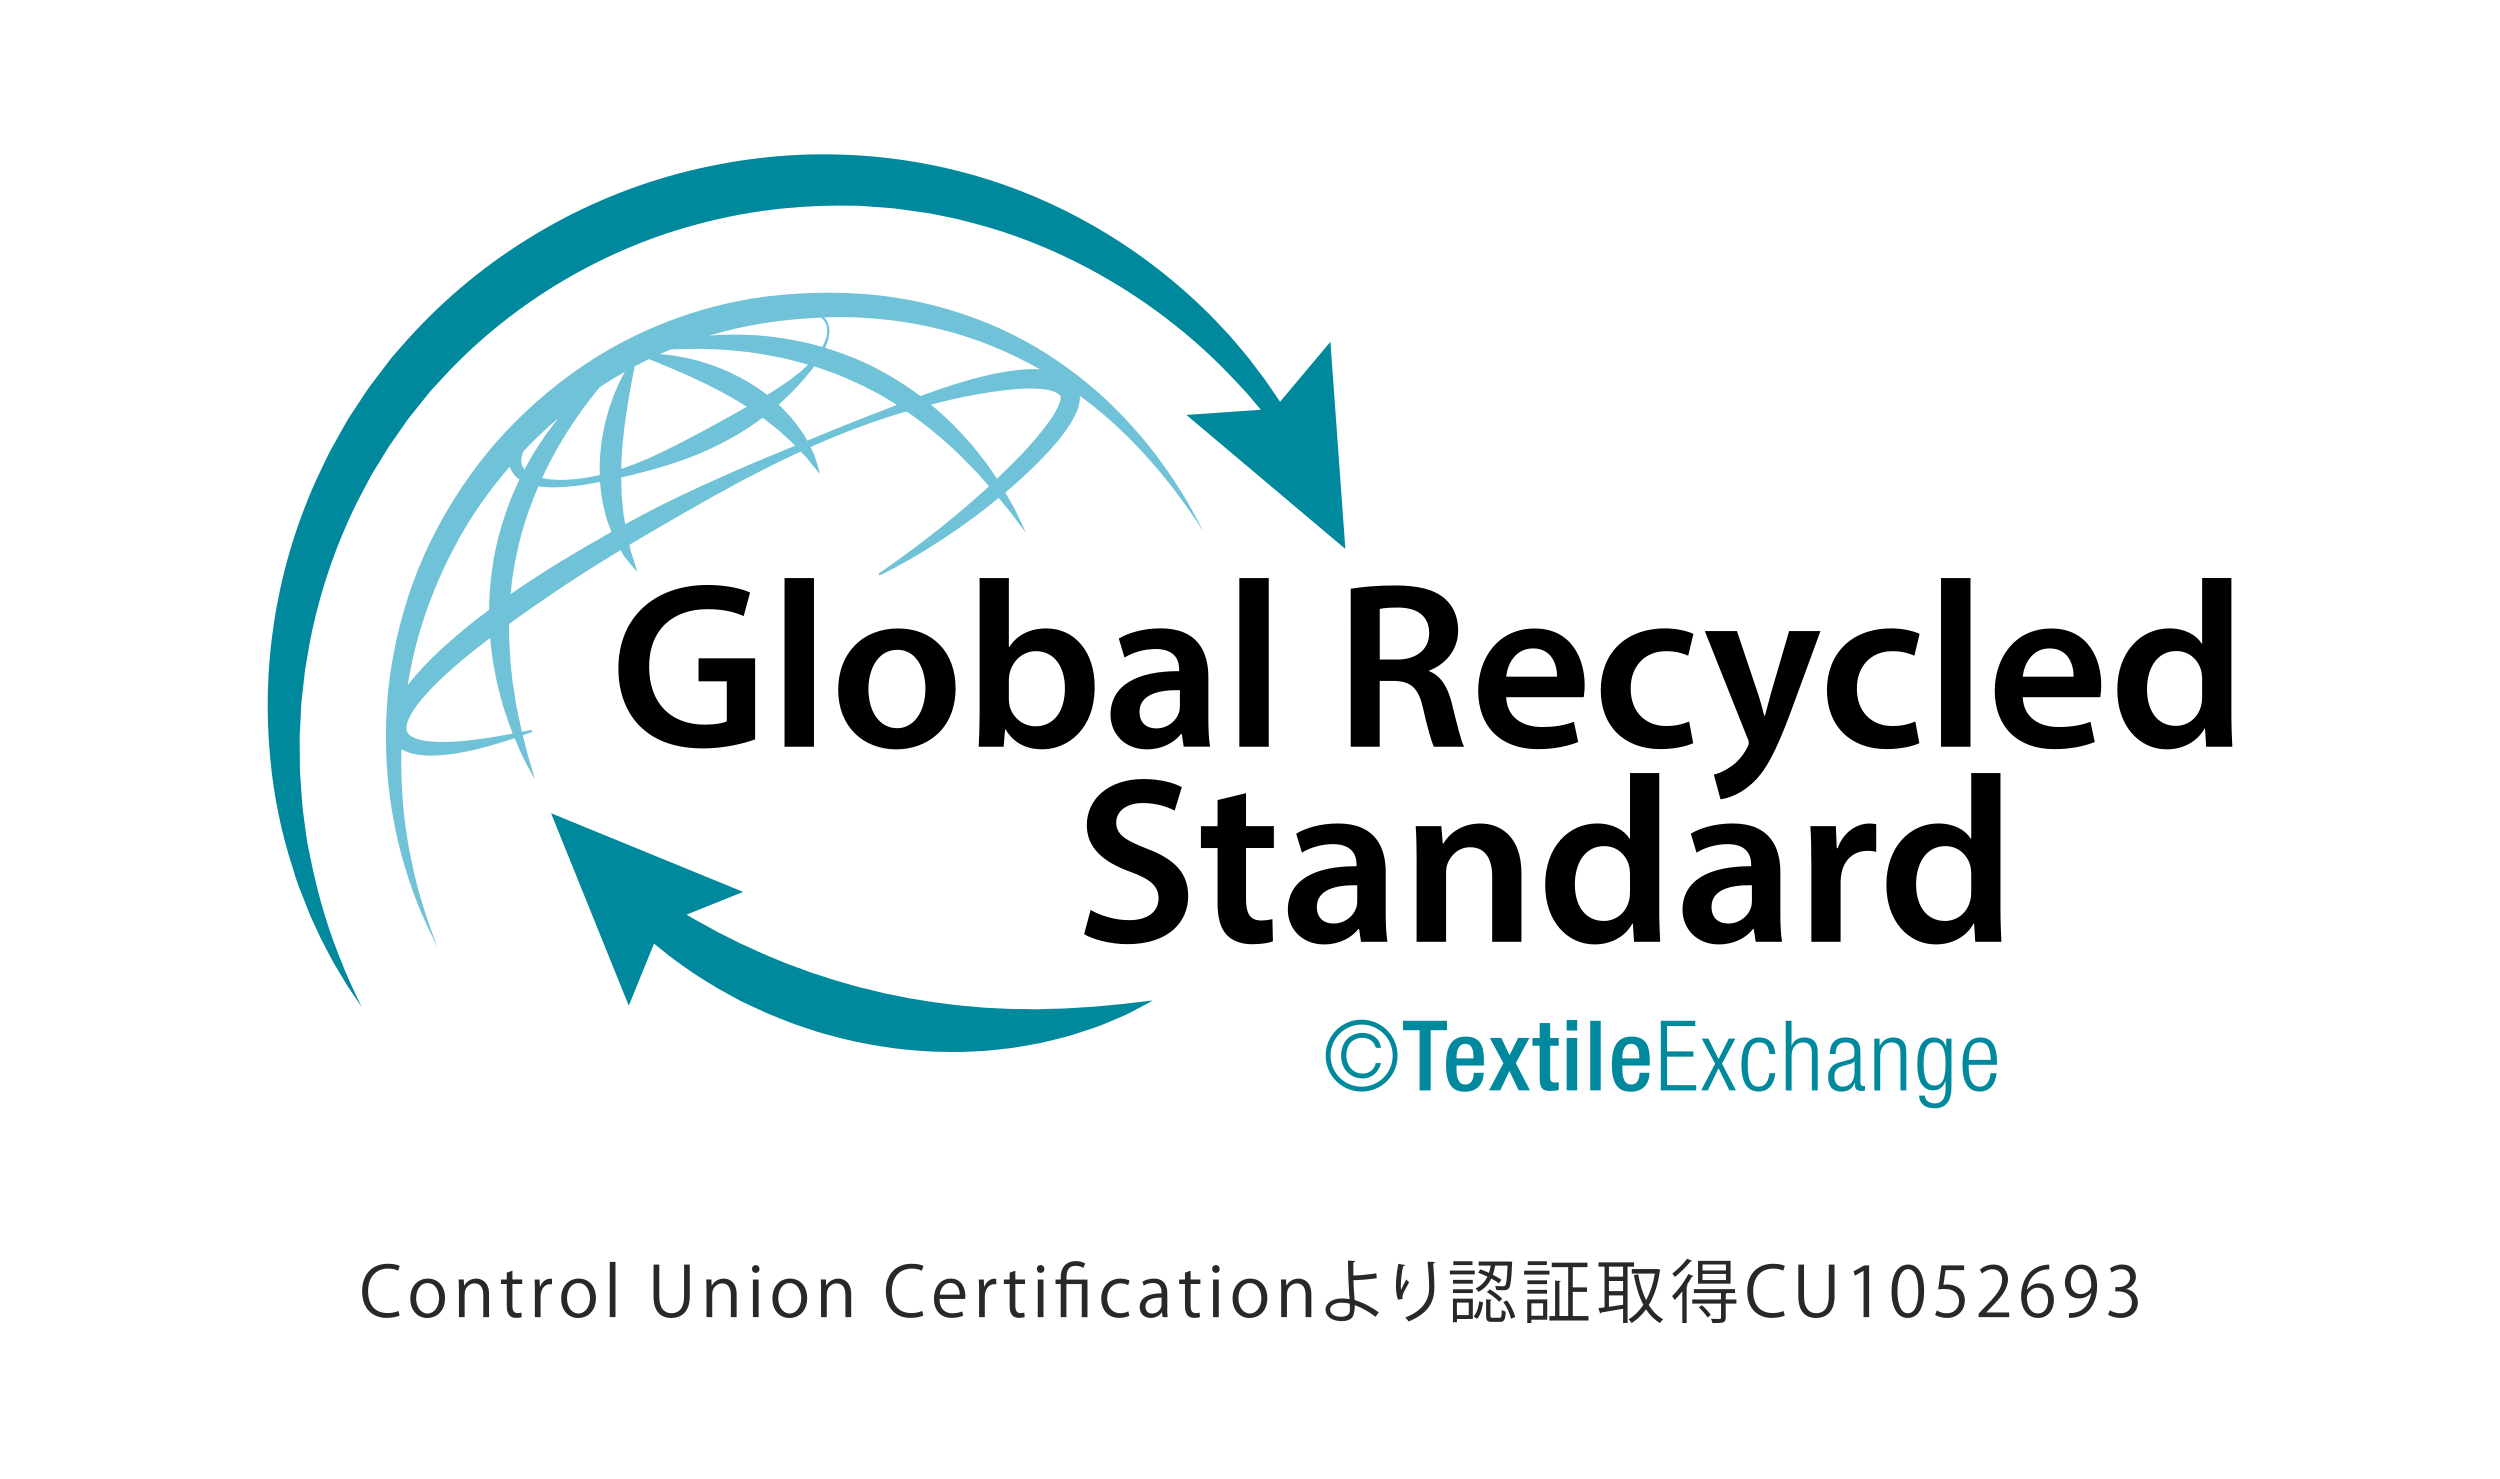
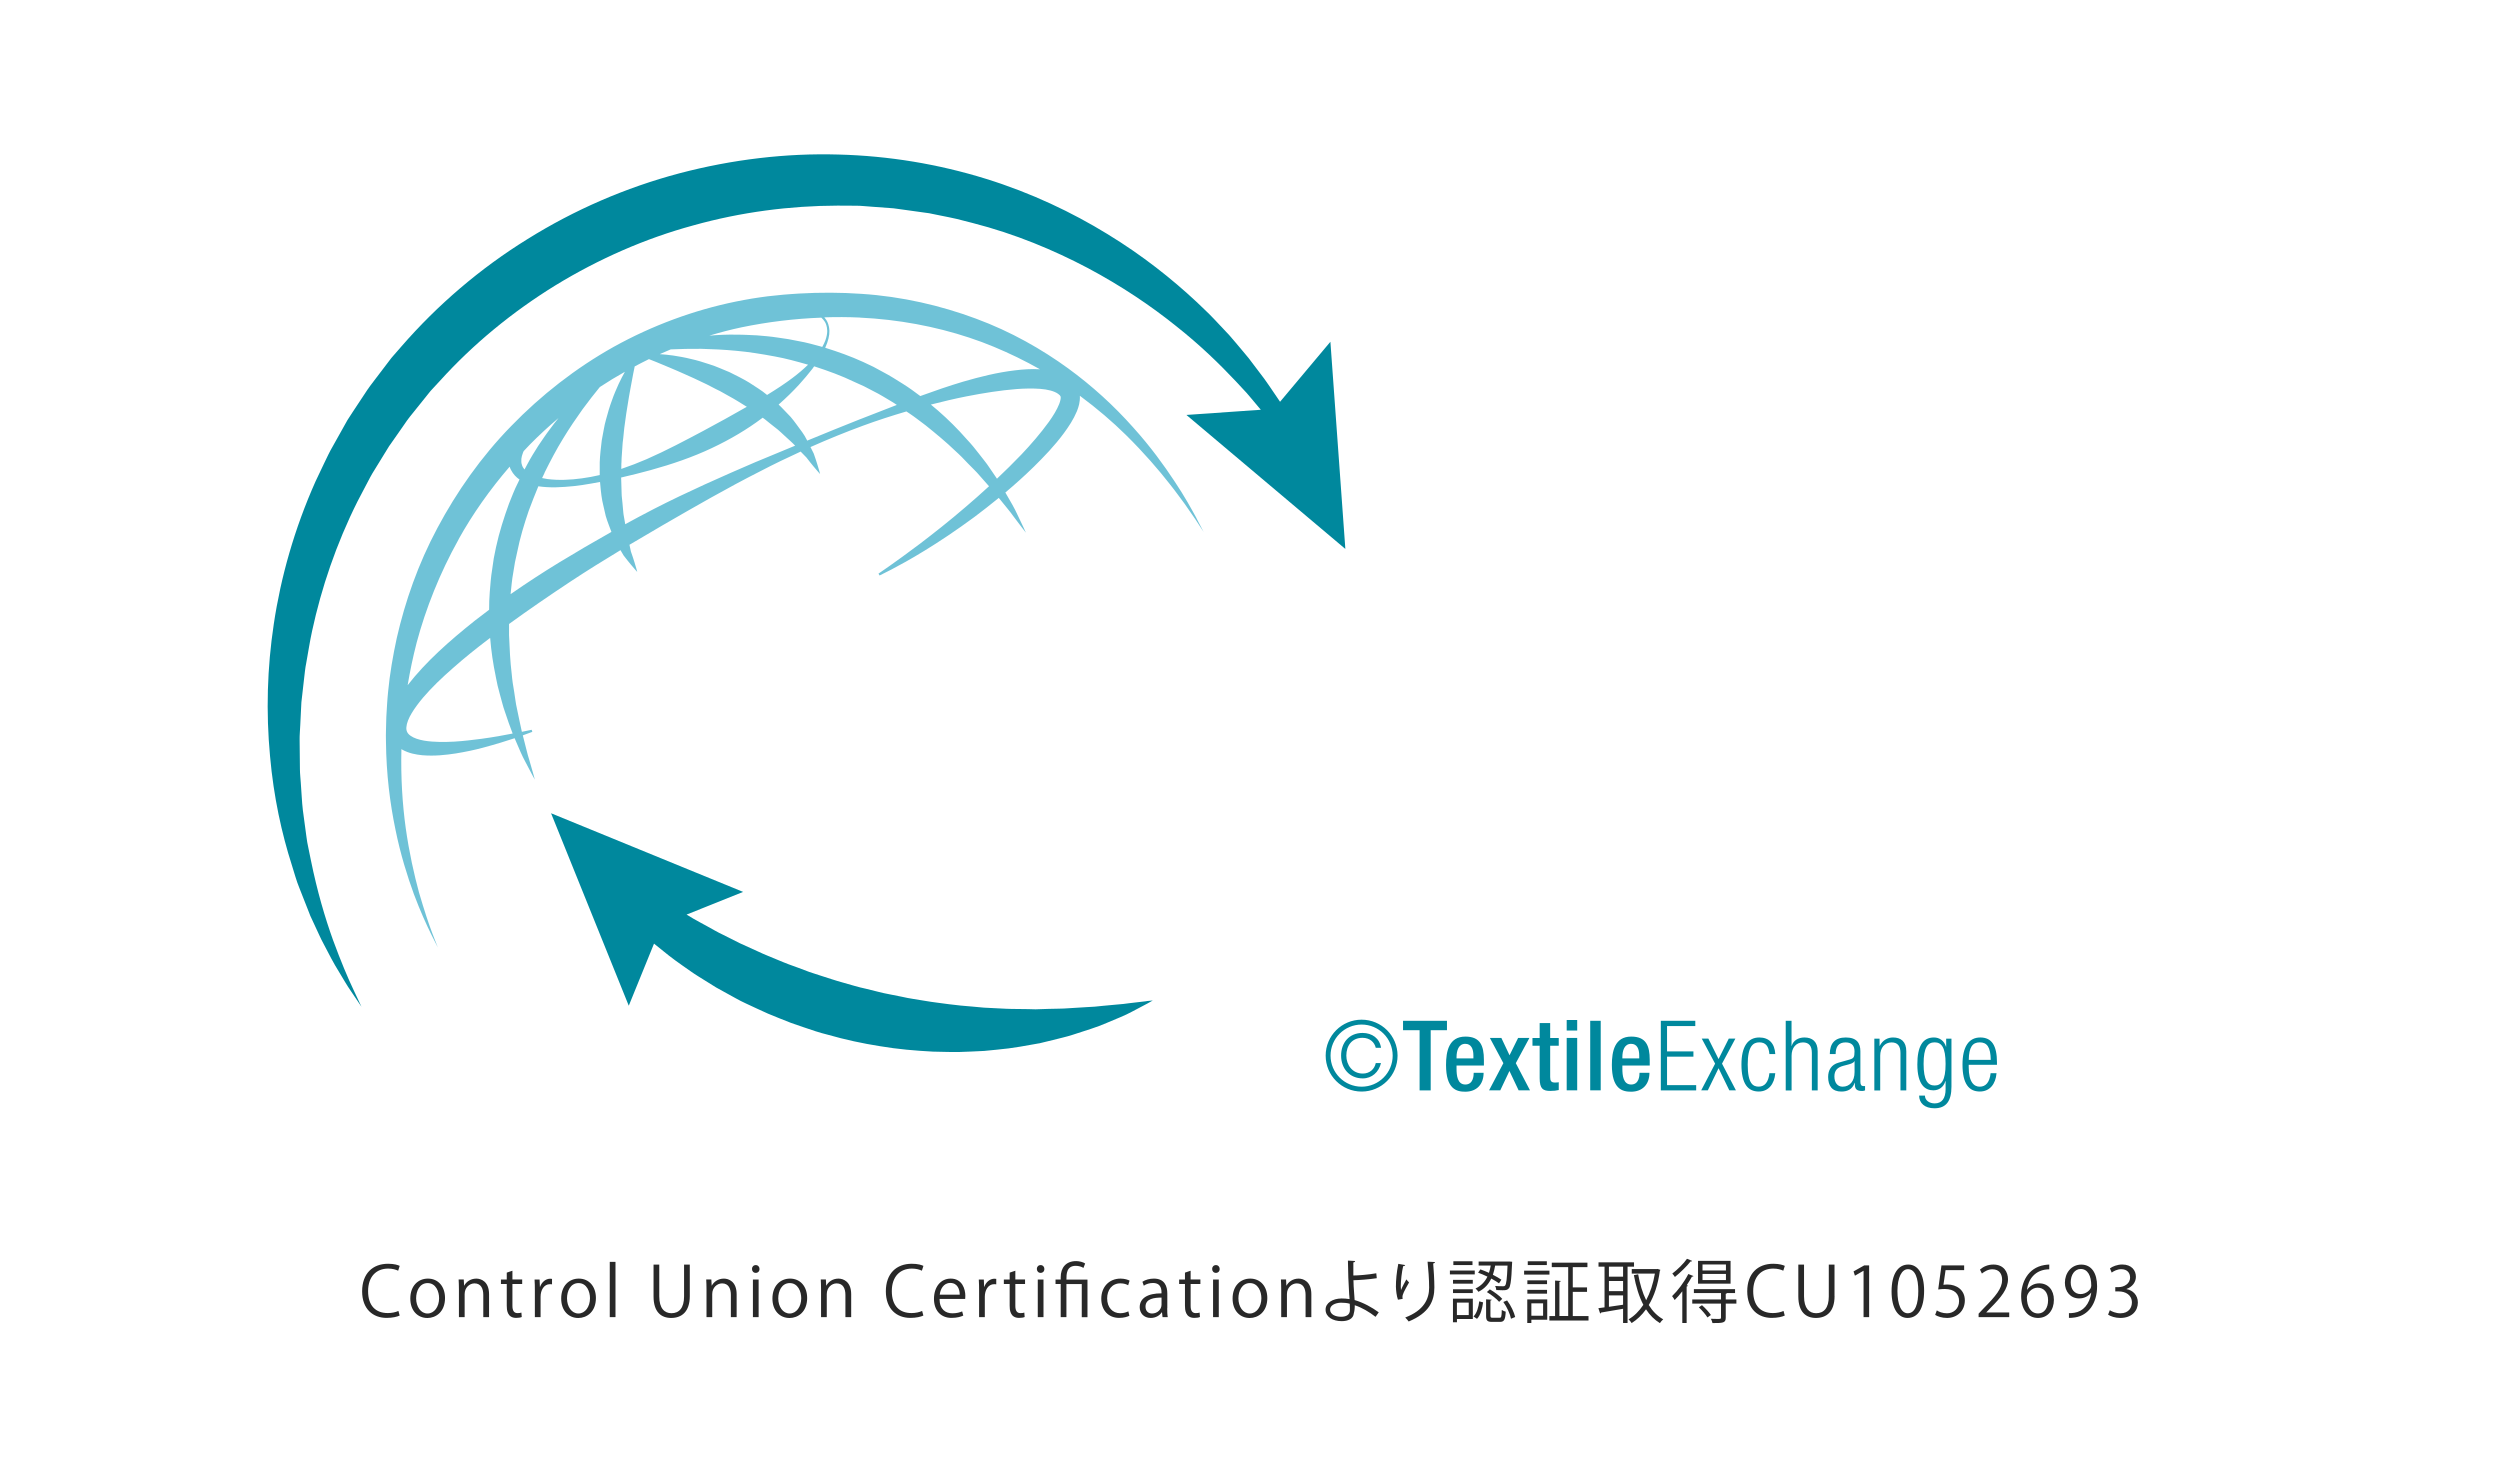
<svg xmlns="http://www.w3.org/2000/svg" version="1.1" id="レイヤー_1" x="0px" y="0px" width="507px" height="300px" viewBox="0 0 507 300" style="enable-background:new 0 0 507 300;" xml:space="preserve">
  <style type="text/css">
	.st0{fill:#FFFFFF;}
	.st1{fill:#6FC2D7;}
	.st2{fill:#00889D;}
	.st3{fill:#282828;}
</style>
  <path class="st0" d="M0,0h507v300H0V0z" />
  <g>
    <path class="st1" d="M242.655,105.09c-0.98-1.77-2.38-4.39-4.49-7.53c-2.09-3.16-4.78-6.91-8.33-10.85   c-3.96-4.462-8.389-8.486-13.21-12c-5.31-3.86-11.58-7.46-18.7-10.09c-7.1-2.64-14.99-4.5-23.26-5.03   c-4.13-0.29-8.35-0.3-12.59-0.06c-1.06,0.08-2.13,0.13-3.19,0.23l-3.2,0.33c-1.16,0.14-2.11,0.3-3.18,0.46   c-1.05,0.16-2.16,0.4-3.24,0.6c-8.58,1.75-16.99,4.86-24.75,9.16c-7.75,4.33-14.8,9.85-20.86,16.11   c-6.09,6.24-11.05,13.34-14.94,20.64c-3.92,7.32-6.55,14.89-8.25,22.33c-0.77,3.55-1.42,7.32-1.75,10.82   c-0.19,1.76-0.26,3.51-0.37,5.21c-0.02,1.71-0.13,3.38-0.07,5.02c0.06,6.56,0.83,12.54,1.91,17.73c1.05,5.2,2.46,9.6,3.75,13.16   c1.33,3.55,2.58,6.24,3.47,8.06c0.91,1.8,1.39,2.77,1.39,2.77s-0.39-1-1.12-2.88c-0.72-1.88-1.65-4.69-2.7-8.28   c-0.98-3.61-1.99-8.04-2.71-13.18c-0.65-4.75-1-10.11-0.86-15.9c0.05,0.03,0.09,0.06,0.14,0.09c1.43,0.8,2.8,1.01,4.07,1.15   c2.53,0.21,4.77-0.05,6.81-0.36c2.03-0.33,3.86-0.72,5.49-1.16c2.67-0.71,4.82-1.39,6.45-1.93c0.06,0.14,0.12,0.29,0.18,0.42   c0.72,1.7,1.34,3.17,1.98,4.33c1.21,2.35,1.94,3.65,1.94,3.65s-0.38-1.47-1.12-3.97c-0.41-1.24-0.73-2.8-1.2-4.54   c-0.04-0.15-0.08-0.32-0.12-0.47c1.26-0.46,1.93-0.71,1.93-0.71l-0.13-0.42c0,0-0.69,0.14-1.99,0.41c-0.34-1.44-0.63-3.03-1-4.71   c-0.26-1.07-0.36-2.23-0.56-3.4c-0.1-0.59-0.19-1.18-0.29-1.78s-0.14-1.22-0.21-1.85c-0.31-2.5-0.43-5.14-0.54-7.86   c0.01-0.75,0-1.51,0-2.27c3.97-2.88,8.18-5.77,12.55-8.66c3.25-2.14,6.61-4.24,10.05-6.31c0.22,0.38,0.43,0.74,0.63,1.07   c0.53,0.71,1.04,1.31,1.44,1.81c0.82,0.99,1.33,1.54,1.33,1.54s-0.18-0.73-0.56-1.95c-0.2-0.61-0.42-1.36-0.73-2.2   c-0.09-0.43-0.19-0.89-0.29-1.36c2.24-1.34,4.51-2.67,6.8-4c6.46-3.73,13.04-7.53,19.82-10.96c2.66-1.39,5.37-2.69,8.1-3.94   c0.41,0.42,0.81,0.82,1.17,1.2c0.53,0.71,1.03,1.31,1.44,1.81c0.82,1,1.33,1.54,1.33,1.54s-0.17-0.73-0.56-1.95   c-0.2-0.61-0.42-1.36-0.73-2.2c-0.2-0.41-0.42-0.86-0.66-1.32c3.51-1.56,7.06-3.01,10.62-4.32c2.93-1.08,5.88-2.03,8.83-2.9   c0.19,0.13,0.39,0.25,0.58,0.38c1.17,0.77,2.24,1.65,3.34,2.45c2.12,1.71,4.16,3.39,5.97,5.14c0.46,0.43,0.93,0.84,1.35,1.28   c0.42,0.44,0.84,0.87,1.25,1.3c0.82,0.86,1.68,1.63,2.38,2.48c0.64,0.75,1.28,1.45,1.89,2.14c-1.59,1.46-3.15,2.84-4.64,4.11   c-3.49,3.01-6.66,5.48-9.3,7.5c-2.65,2-4.77,3.52-6.23,4.55l-2.25,1.56l0.22,0.38l2.45-1.24c1.59-0.83,3.9-2.09,6.76-3.85   c2.86-1.75,6.26-4,10.03-6.78c1.58-1.19,3.24-2.48,4.94-3.87c0.02,0.03,0.05,0.06,0.08,0.1c1.12,1.42,2.18,2.61,2.92,3.68   c1.56,2.09,2.5,3.28,2.5,3.28s-0.61-1.37-1.76-3.74c-0.55-1.21-1.35-2.59-2.28-4.18c-0.04-0.08-0.09-0.15-0.13-0.23   c1.89-1.59,3.83-3.32,5.77-5.22c2.07-2.05,4.2-4.23,6.12-6.84c0.96-1.32,1.9-2.7,2.63-4.44c0.33-0.86,0.66-1.82,0.59-3.12   c3.53,2.61,6.65,5.3,9.33,7.94c3.69,3.64,6.66,7.09,8.96,10.04c1.17,1.46,2.13,2.84,3.01,4c0.83,1.2,1.54,2.22,2.11,3.05   c1.1,1.69,1.69,2.59,1.69,2.59s-0.5-0.95-1.43-2.74L242.655,105.09z M174.375,64.41c7.84,0.37,15.35,1.8,22.18,4.06   c3.42,1.12,6.65,2.5,9.71,3.98c1.6,0.78,3.15,1.6,4.64,2.44c-1.73-0.1-3.42,0.01-5.1,0.22c-3.55,0.42-7.04,1.29-10.51,2.3   c-2.89,0.86-5.78,1.86-8.66,2.91c-1.13-0.86-2.29-1.7-3.52-2.47c-1.29-0.8-2.57-1.64-3.94-2.35l-2.03-1.1l-2.09-0.99   c-2.51-1.15-5.11-2.07-7.7-2.88c0.61-1.34,0.88-2.54,0.85-3.44c-0.02-0.58-0.13-1.07-0.23-1.34s-0.16-0.41-0.16-0.41v-0.02   c0,0-0.08-0.14-0.23-0.41c-0.09-0.15-0.23-0.34-0.41-0.55c2.396-0.082,4.795-0.068,7.19,0.04L174.375,64.41z M155.555,80.09   c-1.12-0.96-2.42-1.69-3.65-2.52c-1.29-0.78-2.64-1.44-3.97-2.1c-0.68-0.29-1.35-0.58-2.02-0.84c-0.67-0.28-1.33-0.54-2-0.74   c-1.33-0.45-2.62-0.84-3.87-1.11c-1.24-0.32-2.44-0.5-3.53-0.68c-0.99-0.14-1.89-0.22-2.72-0.28c0.73-0.33,1.47-0.66,2.21-0.96   c0.06,0,0.11,0,0.16-0.01c1.8-0.09,3.83-0.12,6.04-0.11c2.21,0.06,4.59,0.16,7.09,0.4c2.5,0.22,5.11,0.64,7.79,1.14   c2.25,0.4,4.51,1.03,6.79,1.68c-0.91,0.89-1.96,1.79-3.15,2.68c-1.53,1.16-3.28,2.3-5.17,3.46V80.09z M105.715,93.14   c0.06-0.44,0.16-0.89,0.35-1.35c0.04-0.1,0.09-0.21,0.14-0.31c0.42-0.44,0.83-0.89,1.26-1.33c1.84-1.87,3.78-3.66,5.8-5.37   c-0.61,0.75-1.22,1.53-1.81,2.35c-0.8,1.04-1.53,2.18-2.32,3.32c-0.74,1.17-1.49,2.37-2.16,3.64c-0.2,0.37-0.4,0.75-0.6,1.12   c-0.091-0.089-0.168-0.19-0.23-0.3c-0.05-0.09-0.13-0.17-0.16-0.27l-0.06-0.14l-0.03-0.07c-0.23-0.68-0.16-0.8-0.16-1.3   L105.715,93.14z M167.215,65.16c0.14,0.23,0.21,0.35,0.21,0.36c0,0.02,0.05,0.14,0.15,0.4c0.09,0.28,0.17,0.64,0.19,1.19   c0,0.54-0.12,1.2-0.39,1.95c-0.15,0.41-0.37,0.85-0.62,1.3c-0.11-0.03-0.21-0.07-0.32-0.1c-1.47-0.39-2.91-0.81-4.38-1.06   c-0.73-0.14-1.45-0.28-2.17-0.42c-0.72-0.11-1.44-0.22-2.16-0.32c-1.42-0.22-2.83-0.34-4.21-0.45c-1.38-0.05-2.73-0.15-4.04-0.14   c-1.97-0.05-3.86,0.05-5.63,0.2c2.15-0.65,4.32-1.22,6.5-1.68c5.342-1.108,10.768-1.767,16.22-1.97c0.31,0.29,0.54,0.56,0.66,0.76   L167.215,65.16z M110.425,95.88c1.21-2.44,2.44-4.78,3.76-6.92c1.3-2.15,2.65-4.12,3.93-5.92c1.24-1.68,2.43-3.21,3.53-4.55   c1.655-1.091,3.35-2.122,5.08-3.09c-0.41,0.74-0.84,1.56-1.27,2.48c-0.45,1.02-0.95,2.12-1.36,3.33c-0.45,1.2-0.83,2.49-1.19,3.85   c-0.2,0.67-0.34,1.37-0.47,2.08c-0.14,0.71-0.28,1.43-0.4,2.16c-0.17,1.47-0.36,2.96-0.41,4.47c0,0.86-0.02,1.72,0,2.57   c-1.2,0.28-2.41,0.51-3.64,0.67c-2.31,0.32-4.68,0.43-6.96,0.14c-0.37-0.05-0.73-0.12-1.09-0.2c0.17-0.36,0.33-0.72,0.51-1.07   L110.425,95.88z M126.025,93.94c0.02-1.38,0.19-2.76,0.25-4.12c0.19-1.35,0.25-2.71,0.46-4c0.18-1.3,0.34-2.56,0.56-3.76   c0.17-1.21,0.4-2.33,0.58-3.39c0.2-1.06,0.38-2.03,0.54-2.89c0.11-0.54,0.21-1.02,0.3-1.47c0.95-0.51,1.92-1,2.89-1.48   c0.46,0.18,0.95,0.38,1.51,0.6c0.81,0.34,1.72,0.71,2.71,1.13c0.98,0.43,2.05,0.85,3.15,1.37c1.12,0.47,2.27,1.03,3.45,1.59   c1.2,0.53,2.36,1.22,3.6,1.8c1.17,0.69,2.42,1.31,3.59,2.04c0.6,0.39,1.22,0.76,1.84,1.14c-2.93,1.676-5.883,3.309-8.86,4.9   c-3.57,1.89-7.39,3.94-11.48,5.73c-1.679,0.725-3.387,1.383-5.12,1.97c0.01-0.38,0.02-0.77,0.02-1.15L126.025,93.94z    M92.985,109.39c2.87-5.16,6.37-10.11,10.37-14.75c0.09,0.28,0.19,0.53,0.28,0.67c0.46,0.88,1.06,1.49,1.72,1.94l-0.36,0.75   c-0.68,1.32-1.2,2.74-1.77,4.14c-1.03,2.85-1.98,5.8-2.63,8.82l-0.46,2.27l-0.33,2.29c-0.26,1.52-0.35,3.05-0.48,4.56   c-0.1,1.2-0.13,2.4-0.13,3.58c-0.98,0.73-1.96,1.47-2.9,2.21c-5.19,4.14-9.92,8.32-13.62,13.08c0.47-2.82,1.05-5.62,1.83-8.65   c1.85-6.9,4.68-14.07,8.5-20.91H92.985z M100.525,137.16c0.23,1.29,0.53,2.53,0.87,3.72c0.35,1.18,0.59,2.35,0.99,3.42   c0.54,1.6,1.04,3.11,1.58,4.46c-1.65,0.33-3.8,0.73-6.4,1.08c-1.64,0.21-3.44,0.44-5.4,0.56c-1.95,0.1-4.08,0.14-6.16-0.2   c-1.02-0.18-2.05-0.49-2.73-0.98c-0.17-0.12-0.32-0.24-0.43-0.37c-0.07-0.07-0.12-0.13-0.12-0.15c-0.01-0.02-0.02-0.01-0.05-0.06   l-0.11-0.21c-0.11-0.23-0.19-0.56-0.15-0.95c0.05-0.8,0.47-1.86,1.1-2.89c0.62-1.03,1.41-2.07,2.27-3.1   c1.75-2.06,3.84-4.05,6.1-6.03c2.25-1.99,4.69-3.96,7.26-5.9c0.08-0.06,0.17-0.13,0.26-0.19c0.22,2.73,0.61,5.34,1.13,7.79   L100.525,137.16z M113.395,114.07c-3.343,2.041-6.625,4.182-9.84,6.42v-0.08c0.16-1.41,0.26-2.85,0.53-4.26l0.35-2.13l0.46-2.11   c0.56-2.83,1.4-5.6,2.32-8.3c0.64-1.69,1.27-3.36,1.96-4.99c0.56,0.08,1.12,0.14,1.68,0.17c1.25,0.08,2.48,0.04,3.7-0.05   c1.22-0.08,2.42-0.21,3.61-0.39c1.18-0.18,2.36-0.39,3.52-0.61c0.02,0.18,0.03,0.36,0.05,0.54c0.13,1.49,0.28,2.94,0.64,4.33   c0.16,0.69,0.3,1.38,0.47,2.04c0.18,0.66,0.43,1.29,0.65,1.9c0.17,0.45,0.33,0.89,0.5,1.32   C120.375,109.9,116.835,111.98,113.395,114.07L113.395,114.07z M153.405,93.63c-7.02,3.02-14.02,6.11-20.73,9.55   c-1.99,1.02-3.94,2.07-5.88,3.13c-0.03-0.2-0.06-0.4-0.1-0.6c-0.08-0.59-0.24-1.18-0.29-1.8c-0.04-0.63-0.11-1.26-0.17-1.9   c-0.04-0.65-0.17-1.28-0.17-1.95c-0.01-0.67-0.03-1.34-0.06-2.01c-0.03-0.4-0.04-0.81-0.04-1.21c2.01-0.46,4-0.96,5.94-1.49   c4.42-1.22,8.61-2.66,12.43-4.47c3.81-1.79,7.25-3.85,10.2-6.07c0.05-0.03,0.09-0.07,0.13-0.1c0.02,0.01,0.04,0.03,0.06,0.04   c0.56,0.37,1.02,0.83,1.54,1.21c0.51,0.4,1,0.8,1.5,1.18c0.49,0.39,0.9,0.84,1.35,1.23c0.75,0.7,1.52,1.35,2.14,2.01   c-2.62,1.08-5.23,2.17-7.86,3.26L153.405,93.63z M174.485,84.99c-3.58,1.42-7.18,2.88-10.78,4.37c-0.03-0.06-0.06-0.11-0.09-0.17   c-0.51-1.06-1.26-2.01-2.04-3.06c-0.39-0.52-0.78-1.07-1.23-1.58c-0.46-0.5-0.95-1-1.45-1.51c-0.31-0.34-0.65-0.67-0.99-0.99   c1.53-1.35,2.91-2.7,4.12-4.02c1.01-1.11,1.91-2.19,2.71-3.21c0.13-0.18,0.24-0.35,0.37-0.52l0.12,0.03   c2.71,0.88,5.43,1.86,8.03,3.12l1.97,0.89l1.92,1c1.29,0.63,2.5,1.41,3.73,2.13c0.35,0.2,0.67,0.43,1,0.65   c-2.45,0.94-4.9,1.9-7.37,2.87L174.485,84.99z M214.815,81.91c-0.47,1.2-1.26,2.46-2.1,3.64c-1.71,2.36-3.63,4.57-5.55,6.6   c-1.68,1.75-3.34,3.38-4.98,4.93c-0.48-0.72-0.99-1.46-1.52-2.23c-0.62-0.96-1.4-1.86-2.14-2.84c-0.75-0.98-1.56-1.97-2.46-2.92   c-1.819-2.077-3.777-4.028-5.86-5.84c-0.47-0.4-0.95-0.8-1.43-1.2c2.43-0.62,4.85-1.2,7.25-1.67c3.46-0.68,6.87-1.22,10.15-1.48   c1.64-0.12,3.25-0.15,4.76-0.04c1.49,0.1,2.93,0.47,3.66,1.02c0.18,0.13,0.31,0.29,0.35,0.3l0.14,0.23c0,0,0.01,0.04,0.02,0.09   c0.04,0.24-0.06,0.84-0.3,1.43L214.815,81.91z" />
    <path class="st2" d="M232.525,203.04c-0.81,0.09-2,0.23-3.52,0.41c-0.75,0.11-1.58,0.21-2.49,0.27c-0.9,0.08-1.88,0.17-2.92,0.27   c-1.03,0.12-2.13,0.23-3.29,0.26c-1.14,0.07-2.34,0.14-3.59,0.22c-1.22,0.11-2.63,0.08-4.01,0.13c-0.7,0.02-1.41,0.05-2.13,0.07   l-0.54,0.02h-0.21c-0.03,0,0.16-0.02,0.06-0.01h-0.3l-1.07-0.03c-1.44-0.05-2.9,0-4.4-0.07c-1.5-0.09-3.03-0.17-4.57-0.23   c-1.55-0.13-3.11-0.3-4.7-0.42c-1.58-0.14-3.18-0.39-4.78-0.59c-1.61-0.19-3.21-0.51-4.82-0.75c-0.81-0.12-1.61-0.28-2.41-0.46   l-2.41-0.48c-1.61-0.28-3.19-0.76-4.77-1.12c-1.6-0.33-3.14-0.83-4.7-1.26c-1.56-0.42-3.06-0.95-4.57-1.42   c-0.75-0.25-1.5-0.47-2.24-0.73c-0.73-0.27-1.45-0.55-2.17-0.82c-0.72-0.26-1.44-0.52-2.15-0.78s-1.39-0.57-2.07-0.84   c-1.36-0.58-2.72-1.09-3.99-1.7c-1.28-0.58-2.53-1.15-3.74-1.7c-1.18-0.61-2.33-1.19-3.44-1.73c-1.12-0.52-2.13-1.14-3.13-1.68   c-0.97-0.56-1.96-1.03-2.8-1.54l-1.42-0.85l11.47-4.6l-38.95-15.95l15.76,39.03l5.12-12.59c0.89,0.73,1.91,1.53,3,2.41   c0.87,0.7,1.82,1.35,2.82,2.07c1.01,0.69,2.05,1.48,3.2,2.18c1.14,0.73,2.33,1.47,3.58,2.23c1.28,0.7,2.6,1.43,3.95,2.18   c1.35,0.78,2.82,1.38,4.29,2.09c1.47,0.71,3,1.37,4.58,1.98c0.79,0.31,1.58,0.62,2.38,0.94c0.81,0.3,1.63,0.56,2.46,0.85   c1.65,0.57,3.32,1.14,5.05,1.56c3.42,0.98,6.96,1.75,10.53,2.31c3.56,0.61,7.17,0.91,10.71,1.1c1.78,0.02,3.53,0.11,5.27,0.08   c1.74-0.05,3.45-0.14,5.13-0.22c1.68-0.15,3.33-0.33,4.93-0.51c1.6-0.2,3.16-0.49,4.68-0.76c0.38-0.07,0.75-0.13,1.13-0.2   l0.28-0.05l0.17-0.02l0.07-0.02l0.13-0.03l0.53-0.13c0.7-0.17,1.39-0.34,2.07-0.5c1.37-0.37,2.65-0.62,3.95-1.05   c2.58-0.85,4.94-1.53,6.91-2.41c1.99-0.85,3.73-1.51,5.09-2.26c1.36-0.72,2.43-1.29,3.16-1.67c0.72-0.4,1.1-0.62,1.1-0.62   s-0.44,0.04-1.26,0.12V203.04z" />
    <path class="st2" d="M272.835,111.29l-3.03-41.98l-10.21,12.17c-0.44-0.66-0.93-1.38-1.46-2.15c-0.53-0.77-1.09-1.62-1.73-2.5   c-0.65-0.85-1.34-1.76-2.06-2.72c-0.36-0.48-0.74-0.97-1.12-1.48c-0.41-0.49-0.82-0.99-1.25-1.5c-0.86-1.01-1.74-2.1-2.71-3.19   c-1-1.06-2.04-2.16-3.12-3.31s-2.29-2.24-3.5-3.42c-4.93-4.6-10.93-9.4-18.07-13.75c-7.12-4.37-15.39-8.33-24.61-11.19   c-9.699-3.01-19.768-4.669-29.92-4.93c-10.56-0.31-21.53,0.98-32.27,3.81c-10.874,2.888-21.255,7.385-30.8,13.34   c-9.61,5.94-18.28,13.38-25.56,21.76l-1.37,1.57l-0.34,0.39l-0.17,0.2l-0.09,0.1l-0.19,0.24l-0.6,0.79   c-0.8,1.05-1.59,2.1-2.39,3.14l-1.19,1.57c-0.4,0.51-0.78,1.14-1.17,1.71c-0.77,1.17-1.54,2.33-2.31,3.49   c-0.38,0.58-0.77,1.16-1.13,1.74l-0.99,1.77c-0.66,1.18-1.31,2.35-1.97,3.52c-0.68,1.15-1.23,2.37-1.81,3.56   c-0.57,1.2-1.14,2.39-1.7,3.58c-4.29,9.61-7.06,19.46-8.47,28.93c-1.341,8.876-1.596,17.882-0.76,26.82   c0.73,8.27,2.38,15.71,4.42,22.07c0.51,1.59,0.91,3.16,1.51,4.6c0.57,1.45,1.12,2.85,1.65,4.19c0.13,0.33,0.26,0.67,0.39,0.99   l0.2,0.52l0.22,0.47c0.29,0.62,0.57,1.22,0.84,1.81c0.57,1.18,1.03,2.31,1.62,3.37c1.1,2.13,2.08,4.02,3.06,5.58   c0.95,1.58,1.73,2.94,2.46,3.98c1.42,2.1,2.17,3.22,2.17,3.22s-0.57-1.22-1.65-3.51c-1.08-2.27-2.53-5.7-4.13-10.05   c-1.59-4.44-3.2-9.84-4.48-16.17c-0.16-0.79-0.32-1.59-0.49-2.4c-0.18-0.81-0.33-1.64-0.43-2.49c-0.23-1.69-0.46-3.43-0.7-5.22   c-0.22-1.79-0.26-3.64-0.42-5.51c-0.05-0.94-0.18-1.88-0.18-2.85c0-0.96-0.02-1.94-0.03-2.92c0-0.98-0.02-1.97-0.03-2.97   c-0.02-1,0.09-2.01,0.13-3.03l0.15-3.08c0.03-0.52,0.06-1.04,0.08-1.56l0.18-1.57c0.12-1.05,0.24-2.1,0.36-3.17   c0.13-1.06,0.22-2.14,0.44-3.2c0.4-2.14,0.71-4.32,1.19-6.5c1.88-8.72,4.9-17.68,9.23-26.32c0.56-1.07,1.13-2.14,1.69-3.22   c0.57-1.08,1.11-2.17,1.78-3.2c0.64-1.04,1.28-2.09,1.93-3.14l0.97-1.58l1.04-1.48c0.69-0.99,1.38-1.98,2.08-2.98   c0.36-0.5,0.65-0.99,1.08-1.5l1.23-1.53c0.82-1.02,1.65-2.05,2.47-3.08l0.62-0.77c0,0-0.12,0.16-0.03,0.05l0.08-0.09l0.16-0.17   l0.32-0.35l1.28-1.38c6.76-7.48,14.74-14.02,23.45-19.38c8.73-5.33,18.19-9.5,27.93-12.14c9.71-2.72,19.64-3.98,29.25-4.01   c1.2,0,2.4,0.02,3.59,0.02c1.21-0.02,2.32,0.15,3.48,0.21c1.15,0.08,2.29,0.17,3.43,0.25c0.56,0.02,1.16,0.1,1.77,0.19l1.81,0.25   c1.2,0.17,2.4,0.34,3.59,0.5l0.89,0.12l0.68,0.14l1.67,0.34c1.11,0.24,2.22,0.42,3.31,0.69c1.09,0.28,2.16,0.56,3.24,0.83   c8.59,2.2,16.39,5.48,23.28,9.11c6.88,3.66,12.84,7.7,17.81,11.69c5.02,3.95,9.01,7.88,12.17,11.23c0.79,0.85,1.53,1.65,2.23,2.4   c0.68,0.77,1.27,1.51,1.85,2.19c0.37,0.44,0.71,0.85,1.04,1.24l-15.09,1.05l32.18,27.13L272.835,111.29z" />
-     <path d="M153.125,149.95c-2.07,0.77-6.12,1.83-10.46,1.83c-5.49,0-9.64-1.4-12.72-4.34c-2.89-2.75-4.58-7.04-4.53-11.95   c0-10.26,7.32-16.86,18.07-16.86c4,0,7.13,0.82,8.63,1.54l-1.3,4.77c-1.78-0.77-3.95-1.4-7.37-1.4c-6.94,0-11.8,4.1-11.8,11.66   s4.53,11.76,11.27,11.76c2.12,0,3.71-0.29,4.48-0.68v-8.1h-5.73v-4.67h11.47v16.43L153.125,149.95z M159.105,117.23h5.97v34.21   h-5.97V117.23L159.105,117.23z M193.795,139.49c0,8.63-6.07,12.48-12.05,12.48c-6.65,0-11.76-4.58-11.76-12.09   s5.06-12.43,12.14-12.43s11.66,4.91,11.66,12.05L193.795,139.49z M176.115,139.73c0,4.53,2.22,7.95,5.83,7.95   c3.37,0,5.73-3.33,5.73-8.05c0-3.66-1.64-7.85-5.68-7.85S176.115,135.83,176.115,139.73L176.115,139.73z M198.475,151.44   c0.1-1.59,0.19-4.19,0.19-6.6v-27.61h5.93v13.97h0.1c1.45-2.27,4-3.76,7.52-3.76c5.73,0,9.83,4.77,9.78,11.9   c0,8.43-5.35,12.62-10.65,12.62c-3.04,0-5.73-1.16-7.42-4.05h-0.1l-0.29,3.52h-5.06L198.475,151.44z M204.595,141.75   c0,0.48,0.05,0.96,0.14,1.4c0.63,2.36,2.7,4.14,5.25,4.14c3.71,0,5.98-2.99,5.98-7.71c0-4.14-1.98-7.52-5.93-7.52   c-2.41,0-4.58,1.73-5.25,4.34c-0.1,0.43-0.19,0.96-0.19,1.54V141.75L204.595,141.75z M240.055,151.44l-0.39-2.6h-0.14   c-1.45,1.83-3.9,3.13-6.94,3.13c-4.72,0-7.37-3.42-7.37-6.99c0-5.93,5.25-8.91,13.92-8.87v-0.39c0-1.54-0.63-4.1-4.77-4.1   c-2.31,0-4.72,0.72-6.31,1.73l-1.16-3.85c1.73-1.06,4.77-2.07,8.48-2.07c7.52,0,9.68,4.77,9.68,9.88v8.48   c0,2.12,0.1,4.19,0.34,5.64h-5.35L240.055,151.44z M239.285,139.97c-4.19-0.1-8.19,0.82-8.19,4.38c0,2.31,1.49,3.37,3.37,3.37   c2.36,0,4.1-1.54,4.63-3.23c0.14-0.43,0.19-0.92,0.19-1.3v-3.23V139.97z M251.335,117.23h5.97v34.21h-5.97L251.335,117.23   L251.335,117.23z M273.935,119.4c2.22-0.39,5.54-0.67,8.96-0.67c4.67,0,7.85,0.77,10.02,2.6c1.78,1.49,2.8,3.76,2.8,6.51   c0,4.19-2.84,7.03-5.88,8.14v0.14c2.31,0.87,3.71,3.13,4.53,6.26c1.01,4.05,1.88,7.81,2.55,9.06h-6.12   c-0.48-0.96-1.25-3.61-2.17-7.66c-0.92-4.24-2.46-5.59-5.83-5.69h-2.99v13.35h-5.88V119.4H273.935z M279.815,133.76h3.52   c4,0,6.5-2.12,6.5-5.35c0-3.57-2.51-5.2-6.36-5.2c-1.88,0-3.08,0.14-3.66,0.29V133.76L279.815,133.76z M305.455,141.37   c0.14,4.24,3.47,6.07,7.23,6.07c2.75,0,4.72-0.39,6.5-1.06l0.87,4.1c-2.02,0.82-4.82,1.45-8.19,1.45   c-7.61,0-12.09-4.67-12.09-11.85c0-6.5,3.95-12.62,11.47-12.62s10.12,6.26,10.12,11.42c0,1.11-0.1,1.97-0.19,2.51h-15.71   L305.455,141.37z M315.765,137.23c0.05-2.17-0.92-5.73-4.87-5.73c-3.66,0-5.21,3.32-5.44,5.73H315.765z M343.375,150.72   c-1.25,0.58-3.71,1.2-6.65,1.2c-7.32,0-12.09-4.67-12.09-11.95s4.82-12.53,13.06-12.53c2.17,0,4.38,0.48,5.73,1.11l-1.06,4.43   c-0.96-0.43-2.36-0.92-4.48-0.92c-4.53,0-7.23,3.32-7.18,7.61c0,4.82,3.13,7.57,7.18,7.57c2.07,0,3.52-0.43,4.67-0.92l0.82,4.39   L343.375,150.72z M352.245,127.98l4.24,12.58c0.48,1.45,0.96,3.23,1.3,4.58h0.14c0.39-1.35,0.82-3.08,1.25-4.63l3.66-12.53h6.36   l-5.88,16c-3.23,8.77-5.4,12.67-8.19,15.08c-2.31,2.07-4.72,2.84-6.21,3.04l-1.35-5.01c1.01-0.24,2.26-0.77,3.47-1.64   c1.11-0.72,2.41-2.12,3.23-3.71c0.24-0.43,0.39-0.77,0.39-1.06c0-0.24-0.05-0.58-0.34-1.16l-8.58-21.54h6.5L352.245,127.98z    M389.245,150.72c-1.25,0.58-3.71,1.2-6.65,1.2c-7.32,0-12.09-4.67-12.09-11.95s4.82-12.53,13.06-12.53c2.17,0,4.38,0.48,5.73,1.11   l-1.06,4.43c-0.96-0.43-2.36-0.92-4.48-0.92c-4.53,0-7.23,3.32-7.18,7.61c0,4.82,3.13,7.57,7.18,7.57c2.07,0,3.52-0.43,4.67-0.92   l0.82,4.39L389.245,150.72z M393.635,117.23h5.98v34.21h-5.98V117.23L393.635,117.23z M410.215,141.37   c0.14,4.24,3.47,6.07,7.23,6.07c2.75,0,4.72-0.39,6.5-1.06l0.87,4.1c-2.02,0.82-4.82,1.45-8.19,1.45   c-7.61,0-12.09-4.67-12.09-11.85c0-6.5,3.95-12.62,11.47-12.62s10.12,6.26,10.12,11.42c0,1.11-0.1,1.97-0.19,2.51h-15.71   L410.215,141.37z M420.525,137.23c0.05-2.17-0.91-5.73-4.87-5.73c-3.66,0-5.2,3.32-5.44,5.73H420.525z M452.525,117.23v27.61   c0,2.41,0.1,5.01,0.19,6.6h-5.3l-0.24-3.71h-0.1c-1.4,2.6-4.24,4.24-7.66,4.24c-5.59,0-10.02-4.77-10.02-12   c-0.05-7.85,4.87-12.53,10.5-12.53c3.23,0,5.54,1.35,6.6,3.08h0.1v-13.3h5.93L452.525,117.23z M446.595,137.76   c0-0.48-0.05-1.06-0.14-1.54c-0.53-2.31-2.41-4.19-5.11-4.19c-3.81,0-5.93,3.37-5.93,7.76s2.12,7.42,5.88,7.42   c2.41,0,4.53-1.64,5.11-4.19c0.14-0.53,0.19-1.11,0.19-1.73v-3.52V137.76z M221.175,184.54c1.93,1.11,4.82,2.07,7.85,2.07   c3.81,0,5.93-1.78,5.93-4.43c0-2.46-1.64-3.9-5.78-5.4c-5.35-1.93-8.77-4.77-8.77-9.44c0-5.3,4.43-9.35,11.47-9.35   c3.52,0,6.12,0.77,7.8,1.64l-1.45,4.77c-1.16-0.63-3.42-1.54-6.46-1.54c-3.76,0-5.4,2.02-5.4,3.9c0,2.51,1.88,3.66,6.22,5.35   c5.64,2.12,8.38,4.96,8.38,9.64c0,5.2-3.95,9.73-12.33,9.73c-3.42,0-6.99-0.96-8.77-2.02l1.3-4.92L221.175,184.54z M252.695,160.84   v6.7h5.64v4.43h-5.64v10.36c0,2.84,0.77,4.34,3.04,4.34c1.01,0,1.78-0.14,2.31-0.29l0.1,4.53c-0.87,0.34-2.41,0.58-4.29,0.58   c-2.17,0-4-0.72-5.11-1.93c-1.25-1.35-1.83-3.47-1.83-6.55v-11.03h-3.37v-4.43h3.37v-5.3l5.78-1.4L252.695,160.84z M276.015,191   l-0.39-2.6h-0.14c-1.45,1.83-3.9,3.13-6.94,3.13c-4.72,0-7.37-3.42-7.37-6.99c0-5.93,5.25-8.91,13.93-8.87v-0.38   c0-1.54-0.63-4.1-4.77-4.1c-2.31,0-4.72,0.72-6.31,1.73l-1.16-3.85c1.73-1.06,4.77-2.07,8.48-2.07c7.52,0,9.68,4.77,9.68,9.88v8.48   c0,2.12,0.1,4.19,0.34,5.64L276.015,191L276.015,191z M275.245,179.53c-4.19-0.09-8.19,0.82-8.19,4.39c0,2.31,1.49,3.37,3.37,3.37   c2.36,0,4.1-1.54,4.63-3.23c0.14-0.43,0.19-0.92,0.19-1.3V179.53z M287.295,174.52c0-2.7-0.05-4.96-0.19-6.98h5.2l0.29,3.52h0.14   c1.01-1.83,3.57-4.05,7.47-4.05c4.1,0,8.34,2.65,8.34,10.07V191h-5.93v-13.25c0-3.37-1.25-5.93-4.48-5.93c-2.36,0-4,1.68-4.63,3.47   c-0.19,0.53-0.24,1.25-0.24,1.93V191h-5.98v-16.48H287.295z M336.495,156.79v27.61c0,2.41,0.1,5.01,0.19,6.6h-5.3l-0.24-3.71h-0.1   c-1.4,2.6-4.24,4.24-7.66,4.24c-5.59,0-10.02-4.77-10.02-12c-0.05-7.85,4.87-12.53,10.5-12.53c3.23,0,5.54,1.35,6.6,3.08h0.1v-13.3   h5.93L336.495,156.79z M330.565,177.32c0-0.48-0.05-1.06-0.14-1.54c-0.53-2.31-2.41-4.19-5.11-4.19c-3.81,0-5.93,3.37-5.93,7.76   s2.12,7.42,5.88,7.42c2.41,0,4.53-1.64,5.11-4.19c0.14-0.53,0.19-1.11,0.19-1.73v-3.52V177.32z M356.055,191l-0.39-2.6h-0.14   c-1.45,1.83-3.9,3.13-6.94,3.13c-4.72,0-7.37-3.42-7.37-6.99c0-5.93,5.25-8.91,13.92-8.87v-0.38c0-1.54-0.63-4.1-4.77-4.1   c-2.31,0-4.72,0.72-6.31,1.73l-1.16-3.85c1.73-1.06,4.77-2.07,8.48-2.07c7.52,0,9.68,4.77,9.68,9.88v8.48   c0,2.12,0.1,4.19,0.34,5.64h-5.35L356.055,191z M355.285,179.53c-4.19-0.09-8.19,0.82-8.19,4.39c0,2.31,1.49,3.37,3.37,3.37   c2.36,0,4.1-1.54,4.63-3.23c0.14-0.43,0.19-0.92,0.19-1.3V179.53z M367.335,175.1c0-3.18-0.05-5.44-0.19-7.56h5.16l0.19,4.48h0.19   c1.16-3.32,3.9-5.01,6.41-5.01c0.58,0,0.92,0.05,1.4,0.14v5.59c-0.48-0.1-1.01-0.19-1.73-0.19c-2.84,0-4.77,1.83-5.3,4.48   c-0.1,0.53-0.19,1.16-0.19,1.83V191h-5.93v-15.9H367.335z M405.695,156.79v27.61c0,2.41,0.1,5.01,0.19,6.6h-5.3l-0.24-3.71h-0.1   c-1.4,2.6-4.24,4.24-7.66,4.24c-5.59,0-10.02-4.77-10.02-12c-0.05-7.85,4.87-12.53,10.5-12.53c3.23,0,5.54,1.35,6.6,3.08h0.1v-13.3   h5.93L405.695,156.79z M399.765,177.32c0-0.48-0.05-1.06-0.14-1.54c-0.53-2.31-2.41-4.19-5.11-4.19c-3.81,0-5.93,3.37-5.93,7.76   s2.12,7.42,5.88,7.42c2.41,0,4.53-1.64,5.11-4.19c0.14-0.53,0.19-1.11,0.19-1.73v-3.52V177.32z" />
    <path class="st2" d="M276.135,206.79c4.03,0,7.29,3.26,7.29,7.29s-3.26,7.29-7.29,7.29s-7.29-3.26-7.29-7.29   S272.105,206.79,276.135,206.79z M276.135,220.38c3.48,0,6.3-2.82,6.3-6.3s-2.82-6.3-6.3-6.3s-6.3,2.82-6.3,6.3   S272.655,220.38,276.135,220.38z M280.065,215.58c-0.43,1.84-1.84,3.12-3.69,3.12c-2.69,0-4.4-2.01-4.4-4.62s1.62-4.6,4.35-4.6   c1.92,0,3.48,1.09,3.75,3.02h-1.07c-0.26-1.15-1.22-2.03-2.69-2.03c-2.15,0-3.28,1.58-3.28,3.61c0,1.88,1.22,3.64,3.34,3.64   c1.42,0,2.39-0.93,2.63-2.13h1.07L280.065,215.58z M287.895,208.92h-3.36v-1.9h8.91v1.9h-3.3v12.21h-2.25L287.895,208.92   L287.895,208.92z M295.385,216.09v0.61c0,1.42,0.18,3.24,1.78,3.24s1.7-1.74,1.7-2.37h2.01c0,2.35-1.42,3.83-3.73,3.83   c-1.74,0-3.89-0.51-3.89-5.43c0-2.79,0.59-5.75,3.93-5.75c2.96,0,3.75,1.78,3.75,4.74v1.13L295.385,216.09L295.385,216.09z    M298.805,214.63v-0.57c0-1.34-0.44-2.37-1.64-2.37c-1.36,0-1.78,1.34-1.78,2.73v0.22h3.42V214.63z M304.885,215.61l-2.74-5.12   h2.33l1.66,3.52l1.74-3.52h2.29l-2.76,5.12l2.88,5.51h-2.31l-1.86-3.93l-1.86,3.93h-2.27L304.885,215.61L304.885,215.61z    M310.785,210.5h1.46v-3.02h2.13v3.02h1.74v1.58h-1.74v6.34c0,0.83,0.24,1.12,0.97,1.12c0.32,0,0.57-0.02,0.77-0.06v1.58   c-0.45,0.12-1.05,0.18-1.72,0.18c-1.44,0-2.15-0.4-2.15-2.57v-6.6h-1.46v-1.58V210.5z M317.725,206.86h2.13v2.13h-2.13V206.86z    M317.725,210.49h2.13v10.63h-2.13V210.49z M322.495,207.02h2.13v14.1h-2.13V207.02z M329.015,216.09v0.61   c0,1.42,0.18,3.24,1.78,3.24s1.7-1.74,1.7-2.37h2.01c0,2.35-1.42,3.83-3.73,3.83c-1.74,0-3.89-0.51-3.89-5.43   c0-2.79,0.59-5.75,3.93-5.75c2.96,0,3.75,1.78,3.75,4.74v1.13L329.015,216.09L329.015,216.09z M332.435,214.63v-0.57   c0-1.34-0.44-2.37-1.64-2.37c-1.36,0-1.78,1.34-1.78,2.73v0.22h3.42V214.63z M336.815,207.02h6.99v1.07h-5.73v5.13h5.35v1.07h-5.35   v5.77h5.91v1.07h-7.17v-14.1L336.815,207.02z M348.535,216.62l-2.19,4.5h-1.34l2.82-5.41l-2.71-5.08h1.34l2.07,4.15l2.07-4.15h1.34   l-2.71,5.08l2.82,5.41h-1.34l-2.19-4.5H348.535z M360.025,217.65c-0.18,2.23-1.4,3.71-3.34,3.71c-2.21,0-3.52-1.54-3.52-5.49   c0-3.63,1.3-5.47,3.62-5.47c1.98,0,3.12,1.2,3.24,3.36h-1.19c-0.14-1.64-0.79-2.37-2.05-2.37s-2.35,0.79-2.35,4.5   c0,3.95,1.13,4.48,2.23,4.48c1.2,0,1.98-0.89,2.17-2.73h1.19L360.025,217.65z M362.135,207.02h1.19v5.08h0.04   c0.3-1.07,1.32-1.7,2.57-1.7c1.6,0,2.69,0.83,2.69,2.81v7.92h-1.18v-7.58c0-1.44-0.59-2.15-1.8-2.15c-1.38,0-2.31,1.07-2.31,2.69   v7.05h-1.19v-14.1L362.135,207.02z M371.085,213.76c0-2.15,1.03-3.36,3.24-3.36s2.96,1.13,2.96,2.79v6.2c0,0.59,0.2,0.87,0.61,0.87   h0.34v0.87c-0.22,0.08-0.39,0.12-0.55,0.12c-0.93,0-1.52-0.22-1.52-1.3v-0.36h-0.04c-0.47,1.38-1.54,1.78-2.71,1.78   c-1.84,0-2.67-1.15-2.67-2.96c0-1.38,0.63-2.49,2.11-2.9l2.23-0.63c0.83-0.24,1.01-0.44,1.01-1.66c0-1.34-0.75-1.82-1.82-1.82   c-1.4,0-2.01,0.85-2.01,2.37h-1.18L371.085,213.76z M376.105,215.2h-0.04c-0.12,0.36-0.79,0.57-1.26,0.69l-0.99,0.26   c-1.19,0.32-1.8,0.93-1.8,2.17s0.63,2.06,1.66,2.06c1.44,0,2.43-1.09,2.43-2.96v-2.21V215.2z M380.105,210.64h1.07v1.46h0.04   c0.59-1.17,1.62-1.7,2.69-1.7c1.6,0,2.69,0.83,2.69,2.81v7.92h-1.18v-7.58c0-1.44-0.59-2.15-1.8-2.15c-1.38,0-2.31,1.07-2.31,2.69   v7.05h-1.19v-10.49L380.105,210.64z M394.685,210.64h1.07v9.74c0,2.9-1.07,4.38-3.44,4.38c-2.03,0-3.1-1.07-3.12-2.57h1.18   c0,0.99,0.93,1.58,1.98,1.58c1.44,0,2.21-1.01,2.21-2.87v-1.66h-0.04c-0.37,1.28-1.36,1.88-2.45,1.88c-1.62,0-3.24-1.07-3.24-5.25   c0-3.62,1.05-5.47,3.36-5.47c1.15,0,2.07,0.67,2.45,1.86h0.04V210.64L394.685,210.64z M392.335,220.14c1.4,0,2.23-1.03,2.23-4.39   s-0.83-4.36-2.23-4.36s-2.23,1.03-2.23,4.36S390.935,220.14,392.335,220.14z M404.895,217.65c-0.18,2.23-1.4,3.71-3.38,3.71   c-2.21,0-3.52-1.54-3.52-5.49c0-3.63,1.3-5.47,3.61-5.47s3.38,1.6,3.38,5.1v0.44h-5.73v0.49c0,3.02,1.07,3.95,2.23,3.95   c1.24,0,2.01-0.89,2.21-2.73h1.19L404.895,217.65z M403.725,214.94c-0.04-2.61-0.77-3.55-2.23-3.55s-2.19,0.95-2.23,3.55H403.725   L403.725,214.94z" />
  </g>
  <g>
    <path class="st3" d="M81.06,266.79c-0.49,0.24-1.44,0.48-2.66,0.48c-2.75,0-4.96-1.78-4.96-5.39c0-3.61,2.14-5.59,5.27-5.59   c1.27,0,2.02,0.27,2.35,0.43l-0.31,0.98c-0.49-0.24-1.18-0.43-2.02-0.43c-2.42,0-4.08,1.62-4.08,4.57s1.51,4.45,4.01,4.45   c0.81,0,1.61-0.18,2.14-0.43l0.25,0.94L81.06,266.79z M90.25,263.24c0,2.84-1.88,4.05-3.57,4.05c-1.96,0-3.47-1.47-3.47-3.94   c0-2.61,1.62-4.05,3.57-4.05C88.87,259.3,90.25,260.9,90.25,263.24z M86.73,260.21c-1.65,0-2.34,1.62-2.34,3.1   c0,1.69,0.94,3.07,2.31,3.07s2.35-1.37,2.35-3.1c0-1.36-0.66-3.07-2.33-3.07H86.73z M99.17,267.12h-1.16v-4.51   c0-1.25-0.45-2.34-1.78-2.34c-1,0-2,0.84-2,2.17v4.68h-1.16v-5.67c0-0.78-0.03-1.36-0.06-1.98h1.04l0.07,1.25h0.03   c0.38-0.74,1.26-1.42,2.45-1.42c0.95,0,2.58,0.57,2.58,3.17v4.65L99.17,267.12z M102.77,258.09l1.15-0.39v1.78h1.98v0.91h-1.98   v4.41c0,0.97,0.29,1.5,1.04,1.5c0.35,0,0.59-0.04,0.78-0.11l0.07,0.9c-0.25,0.11-0.64,0.18-1.13,0.18c-1.85,0-1.91-1.68-1.91-2.49   v-4.38h-1.18v-0.91h1.18v-1.39V258.09z M111.96,260.46c-0.13-0.01-0.25-0.03-0.42-0.03c-1.26,0-1.91,1.25-1.91,2.54v4.15h-1.16   v-5.35c0-0.81-0.01-1.55-0.06-2.28h1.02l0.06,1.47h0.04c0.34-0.95,1.13-1.64,2.07-1.64c0.13,0,0.22,0.03,0.35,0.04v1.11   L111.96,260.46z M120.85,263.24c0,2.84-1.88,4.05-3.57,4.05c-1.96,0-3.47-1.47-3.47-3.94c0-2.61,1.62-4.05,3.57-4.05   C119.47,259.3,120.85,260.9,120.85,263.24z M117.33,260.21c-1.65,0-2.34,1.62-2.34,3.1c0,1.69,0.94,3.07,2.31,3.07   s2.35-1.37,2.35-3.1c0-1.36-0.66-3.07-2.33-3.07H117.33z M124.82,267.12h-1.16v-11.21h1.16V267.12z M139.89,262.83   c0,3.21-1.65,4.45-3.78,4.45c-1.99,0-3.57-1.16-3.57-4.38v-6.44h1.16v6.46c0,2.42,1.07,3.4,2.47,3.4c1.54,0,2.56-1.04,2.56-3.4   v-6.46h1.16V262.83z M149.38,267.12h-1.16v-4.51c0-1.25-0.45-2.34-1.78-2.34c-1,0-2,0.84-2,2.17v4.68h-1.16v-5.67   c0-0.78-0.03-1.36-0.06-1.98h1.04l0.07,1.25h0.03c0.38-0.74,1.26-1.42,2.45-1.42c0.95,0,2.58,0.57,2.58,3.17v4.65L149.38,267.12z    M153.26,258.14c-0.45,0-0.76-0.35-0.76-0.8c0-0.45,0.32-0.78,0.77-0.78s0.76,0.35,0.76,0.78   C154.03,257.83,153.71,258.14,153.26,258.14z M153.85,267.12h-1.16v-7.63h1.16V267.12z M163.69,263.24c0,2.84-1.88,4.05-3.57,4.05   c-1.96,0-3.47-1.47-3.47-3.94c0-2.61,1.62-4.05,3.57-4.05C162.31,259.3,163.69,260.9,163.69,263.24z M160.17,260.21   c-1.65,0-2.34,1.62-2.34,3.1c0,1.69,0.94,3.07,2.31,3.07s2.35-1.37,2.35-3.1c0-1.36-0.66-3.07-2.33-3.07H160.17z M172.61,267.12   h-1.16v-4.51c0-1.25-0.45-2.34-1.78-2.34c-1,0-2,0.84-2,2.17v4.68h-1.16v-5.67c0-0.78-0.03-1.36-0.06-1.98h1.04l0.07,1.25h0.03   c0.38-0.74,1.26-1.42,2.45-1.42c0.95,0,2.58,0.57,2.58,3.17v4.65L172.61,267.12z M187.27,266.79c-0.49,0.24-1.44,0.48-2.66,0.48   c-2.75,0-4.96-1.78-4.96-5.39c0-3.61,2.14-5.59,5.27-5.59c1.27,0,2.02,0.27,2.35,0.43l-0.31,0.98c-0.49-0.24-1.18-0.43-2.02-0.43   c-2.42,0-4.08,1.62-4.08,4.57s1.51,4.45,4.01,4.45c0.81,0,1.61-0.18,2.14-0.43l0.25,0.94L187.27,266.79z M195.37,266.79   c-0.43,0.21-1.23,0.48-2.4,0.48c-2.23,0-3.56-1.57-3.56-3.85c0-2.4,1.34-4.12,3.4-4.12c2.35,0,2.96,2.16,2.96,3.49   c0,0.27-0.01,0.46-0.03,0.64h-5.2c0.01,2.12,1.22,2.91,2.59,2.91c0.95,0,1.53-0.2,2-0.39l0.22,0.84H195.37z M194.63,262.56   c0.01-1.04-0.42-2.38-1.92-2.38c-1.4,0-2.02,1.33-2.13,2.38H194.63z M202.05,260.46c-0.13-0.01-0.25-0.03-0.42-0.03   c-1.26,0-1.91,1.25-1.91,2.54v4.15h-1.16v-5.35c0-0.81-0.01-1.55-0.06-2.28h1.02l0.06,1.47h0.04c0.34-0.95,1.13-1.64,2.07-1.64   c0.13,0,0.22,0.03,0.35,0.04v1.11L202.05,260.46z M204.76,258.09l1.15-0.39v1.78h1.97v0.91h-1.97v4.41c0,0.97,0.29,1.5,1.04,1.5   c0.35,0,0.59-0.04,0.78-0.11l0.07,0.9c-0.25,0.11-0.64,0.18-1.13,0.18c-1.85,0-1.91-1.68-1.91-2.49v-4.38h-1.18v-0.91h1.18v-1.39   L204.76,258.09z M211.03,258.14c-0.45,0-0.76-0.35-0.76-0.8c0-0.45,0.32-0.78,0.77-0.78s0.76,0.35,0.76,0.78   C211.8,257.83,211.48,258.14,211.03,258.14z M211.62,267.12h-1.16v-7.63h1.16V267.12z M216.27,267.12h-1.16v-6.72h-1.05v-0.91h1.05   v-0.46c0-1.92,1.04-3.28,3.14-3.28c0.62,0,1.44,0.21,1.82,0.49l-0.35,0.9c-0.36-0.25-0.97-0.43-1.56-0.43   c-1.89,0-1.89,1.7-1.89,2.79h4.27v7.63h-1.16v-6.72h-3.11v6.72V267.12z M229.04,266.84c-0.34,0.17-1.09,0.43-2.07,0.43   c-2.19,0-3.63-1.55-3.63-3.89s1.55-4.08,3.91-4.08c0.85,0,1.54,0.25,1.83,0.41l-0.29,0.94c-0.32-0.18-0.83-0.39-1.57-0.39   c-1.77,0-2.69,1.41-2.69,3.05c0,1.85,1.11,3.01,2.65,3.01c0.76,0,1.27-0.21,1.65-0.38L229.04,266.84L229.04,266.84z M236.71,265.29   c0,0.63,0.01,1.29,0.11,1.82h-1.06l-0.11-0.98h-0.04c-0.39,0.6-1.18,1.15-2.25,1.15c-1.46,0-2.23-1.06-2.23-2.17   c0-1.83,1.6-2.83,4.43-2.82c0-0.64,0-2.1-1.74-2.1c-0.66,0-1.34,0.18-1.86,0.55l-0.28-0.8c0.62-0.41,1.47-0.64,2.33-0.64   c2.16,0,2.72,1.53,2.72,3.04v2.96L236.71,265.29z M235.56,263.15c-1.44,0-3.25,0.21-3.25,1.82c0,0.98,0.62,1.41,1.32,1.41   c1.13,0,1.93-0.87,1.93-1.79V263.15z M240.31,258.09l1.15-0.39v1.78h1.98v0.91h-1.98v4.41c0,0.97,0.29,1.5,1.04,1.5   c0.35,0,0.59-0.04,0.78-0.11l0.07,0.9c-0.25,0.11-0.64,0.18-1.13,0.18c-1.85,0-1.91-1.68-1.91-2.49v-4.38h-1.18v-0.91h1.18v-1.39   L240.31,258.09z M246.58,258.14c-0.45,0-0.76-0.35-0.76-0.8c0-0.45,0.32-0.78,0.77-0.78s0.76,0.35,0.76,0.78   C247.35,257.83,247.03,258.14,246.58,258.14z M247.17,267.12h-1.16v-7.63h1.16V267.12z M257.01,263.24c0,2.84-1.88,4.05-3.57,4.05   c-1.96,0-3.47-1.47-3.47-3.94c0-2.61,1.62-4.05,3.57-4.05C255.63,259.3,257.01,260.9,257.01,263.24z M253.49,260.21   c-1.65,0-2.34,1.62-2.34,3.1c0,1.69,0.94,3.07,2.31,3.07s2.35-1.37,2.35-3.1c0-1.36-0.66-3.07-2.33-3.07H253.49z M265.93,267.12   h-1.16v-4.51c0-1.25-0.45-2.34-1.78-2.34c-0.99,0-2,0.84-2,2.17v4.68h-1.16v-5.67c0-0.78-0.03-1.36-0.06-1.98h1.04l0.07,1.25h0.03   c0.38-0.74,1.26-1.42,2.45-1.42c0.95,0,2.58,0.57,2.58,3.17v4.65L265.93,267.12z M278.94,267.04c-1.21-0.95-2.73-1.86-4.2-2.34   c0.03,0.55-0.07,1.26-0.18,1.62c-0.11,1.16-1.19,1.61-2.48,1.61c-1.81,0-3.24-0.88-3.25-2.3c-0.03-1.41,1.46-2.28,3.22-2.3   c0.49,0,1.12,0.03,1.64,0.13c0-0.38-0.07-0.7-0.08-1.02c-0.13-1.83-0.24-4.78-0.25-6.79l1.46,0.08c0,0.14-0.13,0.27-0.36,0.29   c-0.01,0.38,0,2.23,0,2.65c0.91,0,2.96-0.15,4.65-0.45l0.1,1c-1.6,0.25-3.67,0.39-4.73,0.41c0,0.8,0.03,1.12,0.24,4.02   c1.81,0.53,3.52,1.49,4.89,2.49l-0.64,0.9H278.94z M272.02,264.18c-1.34,0.03-2.28,0.59-2.28,1.39c0,1.02,1.11,1.47,2.23,1.47   c0.98,0,1.79-0.35,1.79-1.34c0-0.32,0-0.9-0.03-1.3c-0.56-0.17-1.18-0.21-1.71-0.21L272.02,264.18z M283.5,263.56   c-0.27-0.76-0.39-1.85-0.41-2.63c0-1.32,0.14-2.84,0.48-4.62l1.4,0.24c-0.06,0.18-0.22,0.22-0.41,0.24   c-0.28,1.16-0.48,2.94-0.48,4.08c0,0.31,0.01,0.56,0.04,0.76c0.28-0.69,0.8-1.64,1.09-2.17c0.13,0.18,0.41,0.48,0.55,0.62   c-1.04,1.86-1.34,2.4-1.34,2.98c0,0.11,0.01,0.22,0.04,0.35l-0.97,0.17L283.5,263.56z M291.01,255.94   c-0.01,0.17-0.13,0.24-0.36,0.31c0.1,1.22,0.24,3.25,0.24,4.86c-0.01,2.7-0.99,5.14-5.21,6.89c-0.15-0.22-0.49-0.6-0.7-0.81   c3.82-1.46,4.85-3.77,4.85-6.07c0-1.72-0.17-3.75-0.32-5.25l1.51,0.07H291.01z M299.08,257.66v0.79h-5.04v-0.79H299.08z    M298.69,263.37v4.12h-3.22v0.66h-0.81v-4.78H298.69z M298.68,259.56v0.77h-4.01v-0.77H298.68z M294.67,262.23v-0.77h4.01v0.77   H294.67z M298.62,255.79v0.77h-3.88v-0.77H298.62z M297.86,264.17h-2.4v2.52h2.4V264.17z M300.77,264.13   c-0.17,1.22-0.48,2.55-1.23,3.33l-0.71-0.48c0.69-0.69,1.02-1.92,1.16-3.07l0.78,0.21V264.13z M303.22,256.65   c-0.11,0.6-0.25,1.25-0.46,1.88c0.67,0.34,1.29,0.69,1.72,0.99l-0.48,0.74c-0.39-0.29-0.95-0.63-1.57-0.97   c-0.5,1.06-1.29,2.03-2.61,2.69c-0.11-0.2-0.39-0.52-0.59-0.67c1.21-0.57,1.95-1.44,2.42-2.41c-0.63-0.31-1.29-0.59-1.89-0.8   l0.46-0.67c0.56,0.2,1.15,0.43,1.74,0.7c0.17-0.49,0.28-0.99,0.36-1.48h-2.45v-0.81h6.3l0.5,0.04c-0.08,0.55-0.08,4.72-0.66,5.37   c-0.34,0.41-0.69,0.41-1.34,0.41c-0.35,0-0.78-0.01-1.22-0.04c-0.01-0.25-0.1-0.6-0.25-0.83c0.74,0.06,1.05,0.06,1.68,0.06   c0.17,0,0.27-0.03,0.36-0.14c0.24-0.28,0.38-1.3,0.49-4.05h-2.54L303.22,256.65z M302.27,266.86c0,0.32,0.06,0.38,0.46,0.38h1.37   c0.36,0,0.43-0.18,0.46-1.58c0.2,0.14,0.56,0.28,0.8,0.35c-0.08,1.67-0.34,2.07-1.18,2.07h-1.57c-0.99,0-1.23-0.27-1.23-1.22v-3.36   l1.15,0.08c-0.01,0.08-0.1,0.15-0.27,0.18v3.1H302.27z M304.03,264.02c-0.5-0.6-1.57-1.44-2.49-1.99l0.6-0.55   c0.91,0.53,2,1.33,2.52,1.93l-0.63,0.6V264.02z M306.43,267.44c-0.18-0.95-0.81-2.37-1.56-3.4l0.77-0.31   c0.77,1.02,1.42,2.41,1.64,3.36L306.43,267.44z M314.23,257.69v0.8h-5.14v-0.8H314.23z M313.78,263.52v4.12h-3.22v0.66h-0.83v-4.78   H313.78z M313.74,259.65v0.77h-3.99v-0.77H313.74z M309.75,262.35v-0.77h3.99v0.77H309.75z M313.7,255.79v0.77h-3.87v-0.77H313.7z    M312.94,264.31h-2.38v2.52h2.38V264.31z M318.96,266.9h3.19v0.9h-7.94v-0.9h1.16v-7.2l1.15,0.08c-0.01,0.1-0.08,0.17-0.27,0.18   v6.93h1.78v-9.92h-3.33v-0.9h7.23v0.9h-2.97v4.12h2.89v0.9h-2.89v4.9L318.96,266.9z M331.37,256.88h-1.3v11.43h-0.91v-2.89   c-1.68,0.29-3.35,0.59-4.44,0.76c-0.03,0.11-0.11,0.18-0.21,0.2l-0.36-1.08c0.36-0.04,0.78-0.1,1.25-0.17v-8.25h-1.22V256h7.2v0.88   H331.37z M329.16,258.91v-2.03h-2.87v2.03H329.16z M329.16,261.84v-2.06h-2.87v2.06H329.16z M326.29,262.71v2.31   c0.9-0.13,1.89-0.28,2.87-0.42v-1.89H326.29L326.29,262.71z M336.14,257.33l0.59,0.2c-0.01,0.07-0.07,0.14-0.11,0.18   c-0.38,2.83-1.16,5.14-2.25,6.95c0.77,1.25,1.74,2.24,2.93,2.9c-0.22,0.17-0.53,0.53-0.67,0.77c-1.13-0.69-2.06-1.62-2.82-2.8   c-0.84,1.18-1.82,2.1-2.91,2.79c-0.181-0.276-0.393-0.531-0.63-0.76c1.12-0.64,2.14-1.64,3-2.94c-0.88-1.68-1.5-3.73-1.92-6.02   l0.87-0.17c0.35,1.95,0.87,3.74,1.62,5.25c0.8-1.49,1.42-3.31,1.77-5.39h-4.69v-0.92h5.07l0.17-0.03L336.14,257.33z M341.16,261.89   c-0.5,0.66-1.04,1.26-1.54,1.76c-0.1-0.2-0.36-0.6-0.52-0.8c1.12-1.06,2.45-2.82,3.29-4.48l1.05,0.41   c-0.06,0.11-0.2,0.14-0.32,0.13c-0.31,0.57-0.67,1.16-1.06,1.74l0.27,0.08c-0.03,0.08-0.11,0.15-0.28,0.17v7.41h-0.88v-6.42H341.16   z M343.16,255.71c-0.06,0.13-0.2,0.13-0.31,0.11c-0.76,0.97-2.09,2.27-3.18,3.15c-0.11-0.18-0.36-0.52-0.53-0.69   c1.04-0.79,2.31-2.02,2.98-3l1.04,0.42L343.16,255.71z M352.14,263.53v0.84h-2.16v2.86c0,1.06-0.55,1.09-2.69,1.09   c-0.04-0.27-0.2-0.62-0.32-0.87c0.49,0.01,0.95,0.03,1.27,0.03c0.69,0,0.78,0,0.78-0.27v-2.84h-5.83v-0.84h5.83v-1.29h-5.5v-0.81   h8.35v0.81h-1.64c-0.03,0.07-0.1,0.11-0.25,0.14v1.15H352.14z M350.96,255.71v4.62h-6.6v-4.62H350.96z M346.27,267.18   c-0.34-0.57-1.09-1.44-1.75-2.06l0.64-0.43c0.67,0.59,1.44,1.43,1.81,1.99L346.27,267.18z M350.02,257.65v-1.22h-4.75v1.22H350.02z    M350.02,259.6v-1.25h-4.75v1.25H350.02z M361.96,266.79c-0.49,0.24-1.44,0.48-2.66,0.48c-2.75,0-4.96-1.78-4.96-5.39   c0-3.61,2.14-5.59,5.27-5.59c1.27,0,2.02,0.27,2.35,0.43l-0.31,0.98c-0.49-0.24-1.18-0.43-2.02-0.43c-2.42,0-4.08,1.62-4.08,4.57   s1.51,4.45,4.01,4.45c0.81,0,1.61-0.18,2.14-0.43l0.25,0.94L361.96,266.79z M372.05,262.83c0,3.21-1.65,4.45-3.78,4.45   c-1.99,0-3.57-1.16-3.57-4.38v-6.44h1.16v6.46c0,2.42,1.06,3.4,2.46,3.4c1.54,0,2.56-1.04,2.56-3.4v-6.46h1.16v6.37H372.05z    M377.93,267.12v-9.4h-0.03l-1.72,0.99l-0.28-0.87l2.17-1.22h0.99v10.49h-1.13V267.12z M383.61,261.9c0-3.67,1.43-5.45,3.39-5.45   s3.21,1.88,3.21,5.31c0,3.64-1.27,5.52-3.36,5.52C384.95,267.28,383.61,265.4,383.61,261.9L383.61,261.9z M389.03,261.82   c0-2.62-0.63-4.43-2.1-4.43c-1.25,0-2.13,1.67-2.13,4.43c0,2.76,0.77,4.51,2.09,4.51C388.45,266.33,389.03,264.31,389.03,261.82z    M398.33,256.62v0.97h-3.77l-0.43,2.97c0.22-0.03,0.45-0.06,0.81-0.06c1.86,0,3.53,1.11,3.53,3.22c0,2.11-1.54,3.56-3.61,3.56   c-1.05,0-1.93-0.31-2.41-0.62l0.34-0.91c0.39,0.27,1.16,0.59,2.07,0.59c1.32,0,2.45-0.97,2.44-2.48c0-1.44-0.92-2.45-2.89-2.45   c-0.56,0-0.99,0.04-1.34,0.1l0.66-4.89h4.61L398.33,256.62z M407.47,267.12h-6.21v-0.71l1.02-1.08c2.49-2.52,3.75-4.05,3.75-5.76   c0-1.12-0.49-2.16-2-2.16c-0.84,0-1.6,0.46-2.1,0.87l-0.39-0.81c0.64-0.58,1.6-1.02,2.72-1.02c2.12,0,2.96,1.54,2.96,2.98   c0,1.97-1.39,3.66-3.56,5.84l-0.83,0.87v0.03h4.64V267.12L407.47,267.12z M411.11,261.55c0.48-0.7,1.33-1.29,2.45-1.29   c1.78,0,2.97,1.33,2.97,3.35s-1.18,3.67-3.22,3.67s-3.42-1.69-3.42-4.41c0-2.72,1.32-5.76,4.72-6.32c0.39-0.06,0.74-0.1,0.98-0.1   v0.97c-2.9,0-4.29,2.12-4.52,4.13H411.11L411.11,261.55z M415.35,263.69c0-1.61-0.87-2.55-2.13-2.55s-2.17,1.21-2.17,1.99   c0.01,1.92,0.83,3.24,2.28,3.24C414.55,266.37,415.35,265.28,415.35,263.69L415.35,263.69z M424.07,262.16   c-0.57,0.73-1.39,1.16-2.41,1.16c-1.79,0-2.9-1.4-2.9-3.18c0-1.92,1.26-3.68,3.32-3.68s3.21,1.71,3.21,4.38   c0,3.49-1.77,5.91-4.46,6.33c-0.49,0.08-0.94,0.11-1.25,0.1v-0.97c0.29,0.03,0.63-0.01,1.08-0.07c1.76-0.25,3.1-1.68,3.45-4.08   h-0.04V262.16z M419.94,260.07c0,1.42,0.8,2.37,2,2.37c1.13,0,2.17-0.87,2.17-1.71c0-2.02-0.74-3.38-2.13-3.38   C420.76,257.35,419.94,258.5,419.94,260.07z M431.28,261.44c1.23,0.21,2.28,1.2,2.28,2.72c0,1.67-1.21,3.12-3.56,3.12   c-1.05,0-2-0.34-2.48-0.67l0.35-0.9c0.38,0.25,1.22,0.63,2.14,0.63c1.76,0,2.34-1.23,2.34-2.2c0-1.54-1.3-2.24-2.68-2.24h-0.69   v-0.87h0.69c1.01,0,2.31-0.63,2.31-1.95c0-0.91-0.55-1.69-1.81-1.69c-0.77,0-1.5,0.38-1.92,0.69l-0.35-0.85   c0.5-0.39,1.49-0.79,2.49-0.79c1.92,0,2.77,1.22,2.77,2.48c0,1.08-0.69,2.04-1.9,2.48v0.04H431.28z" />
  </g>
</svg>